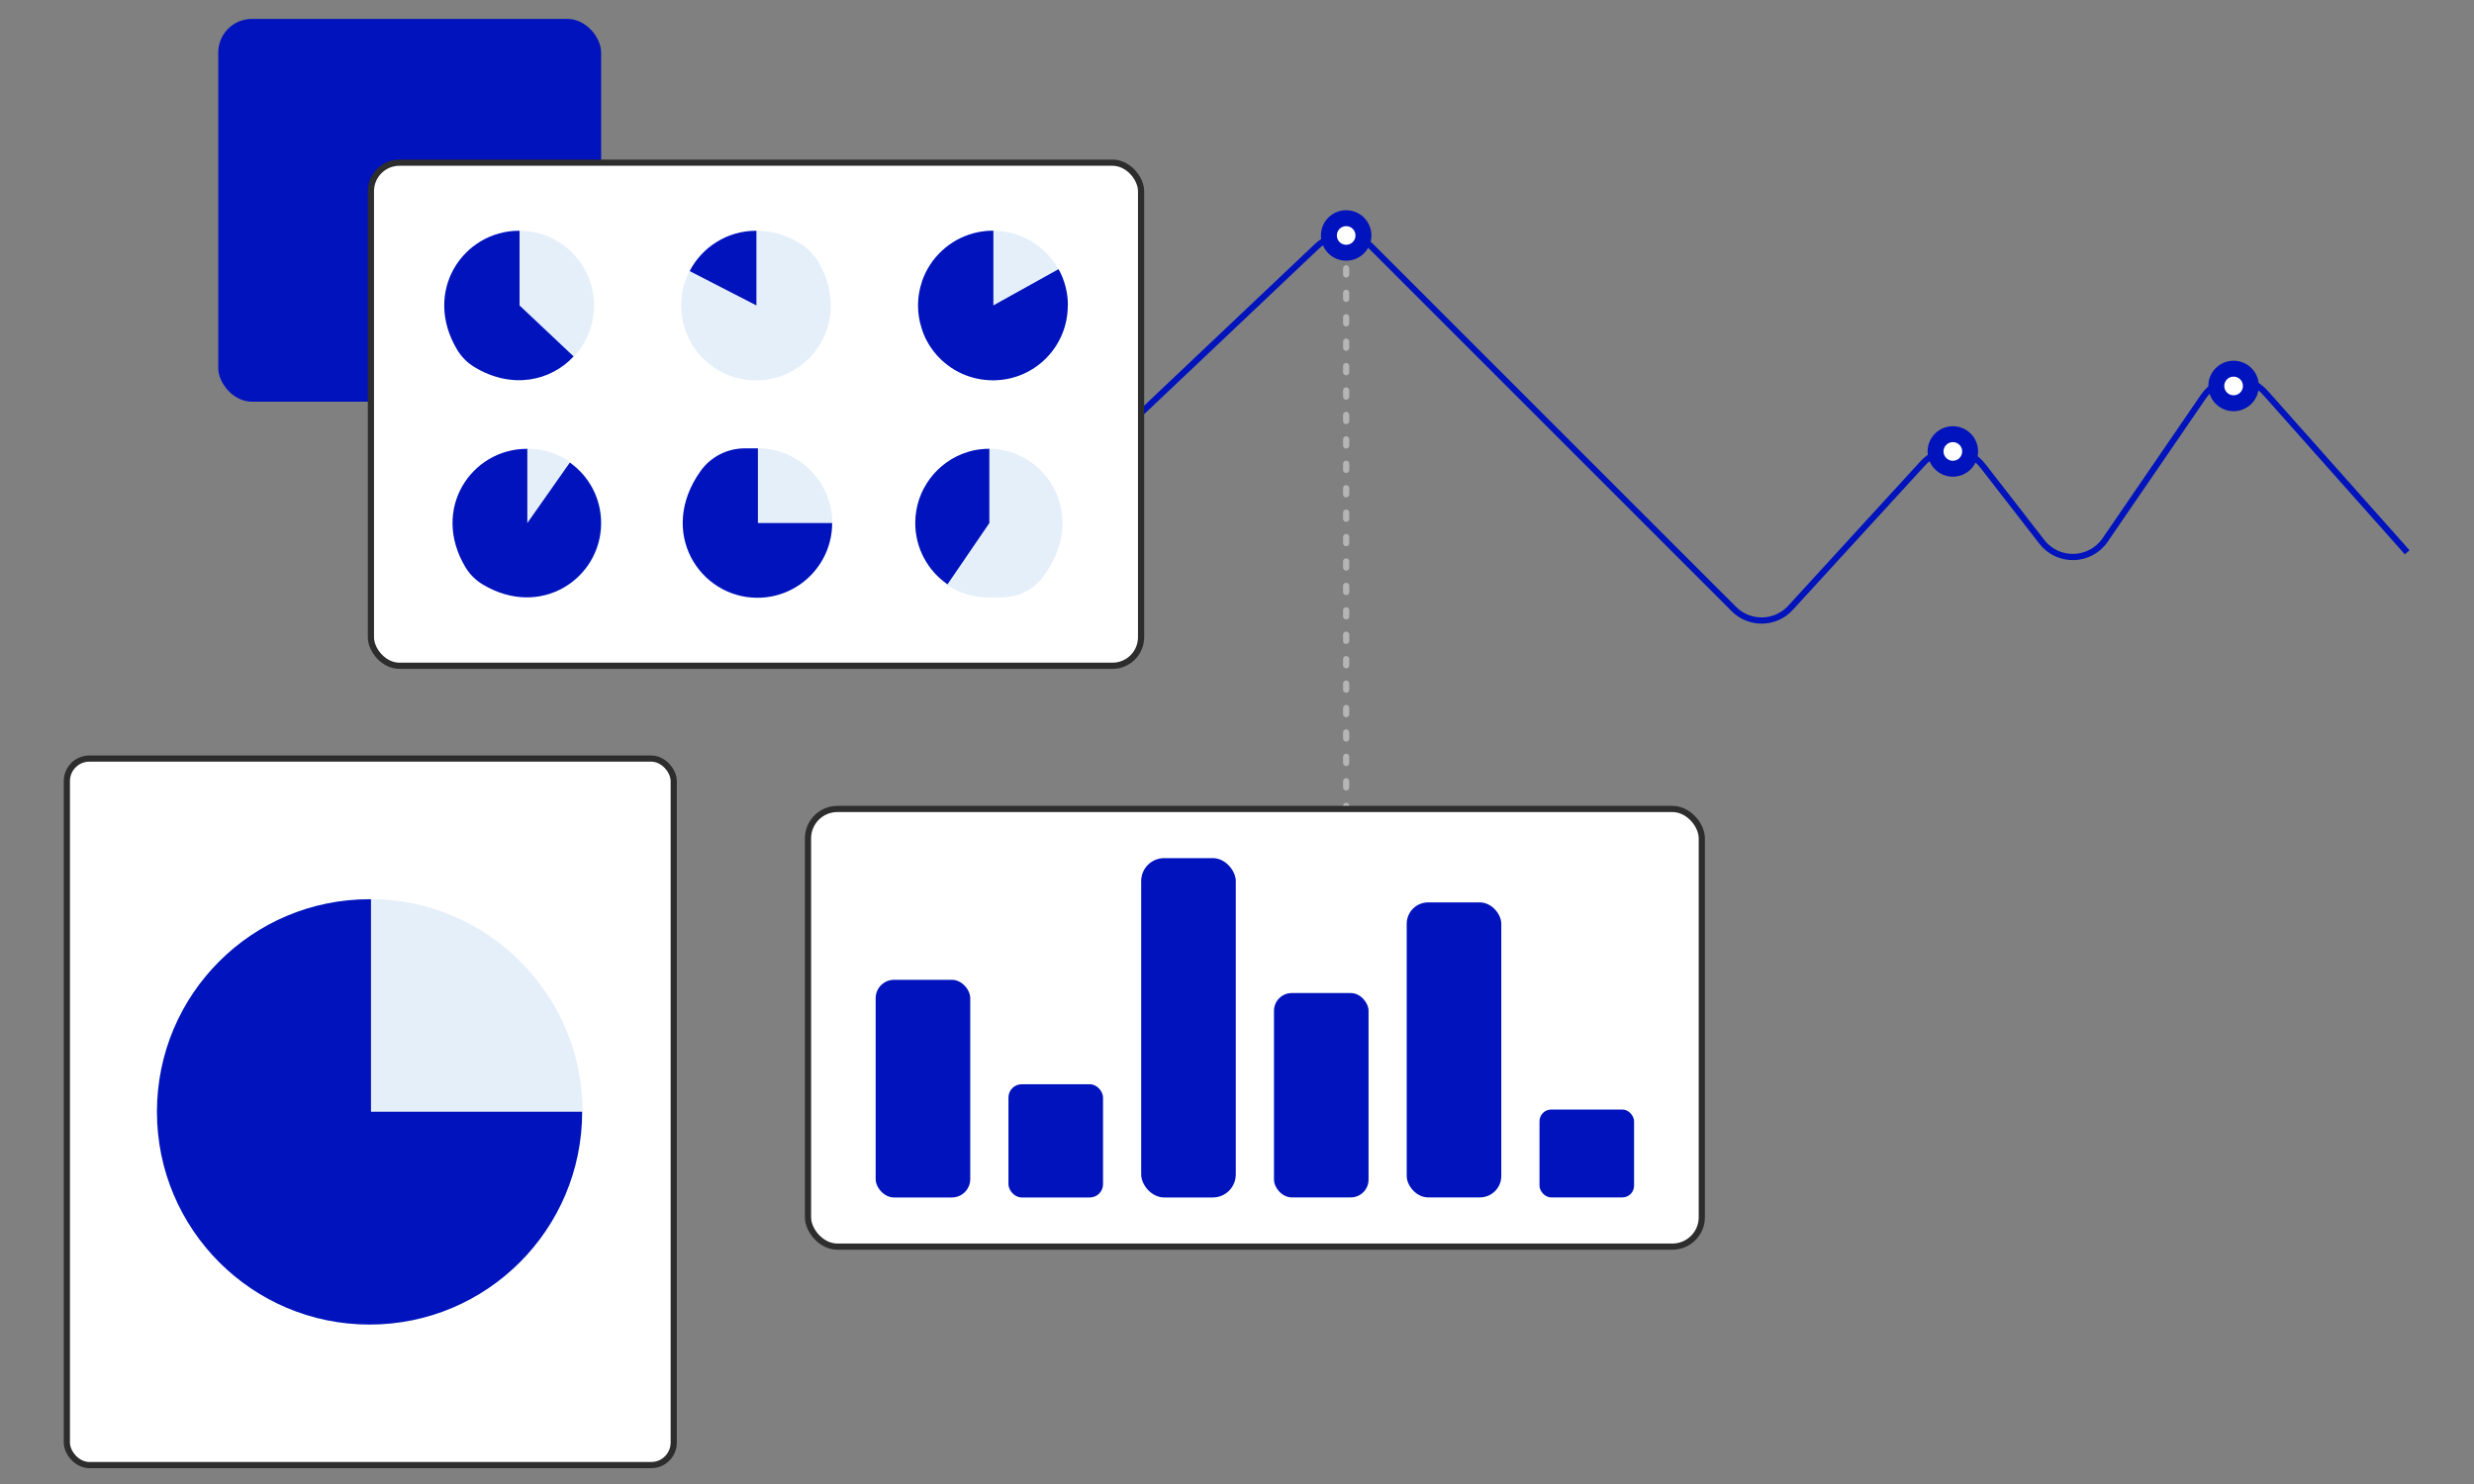
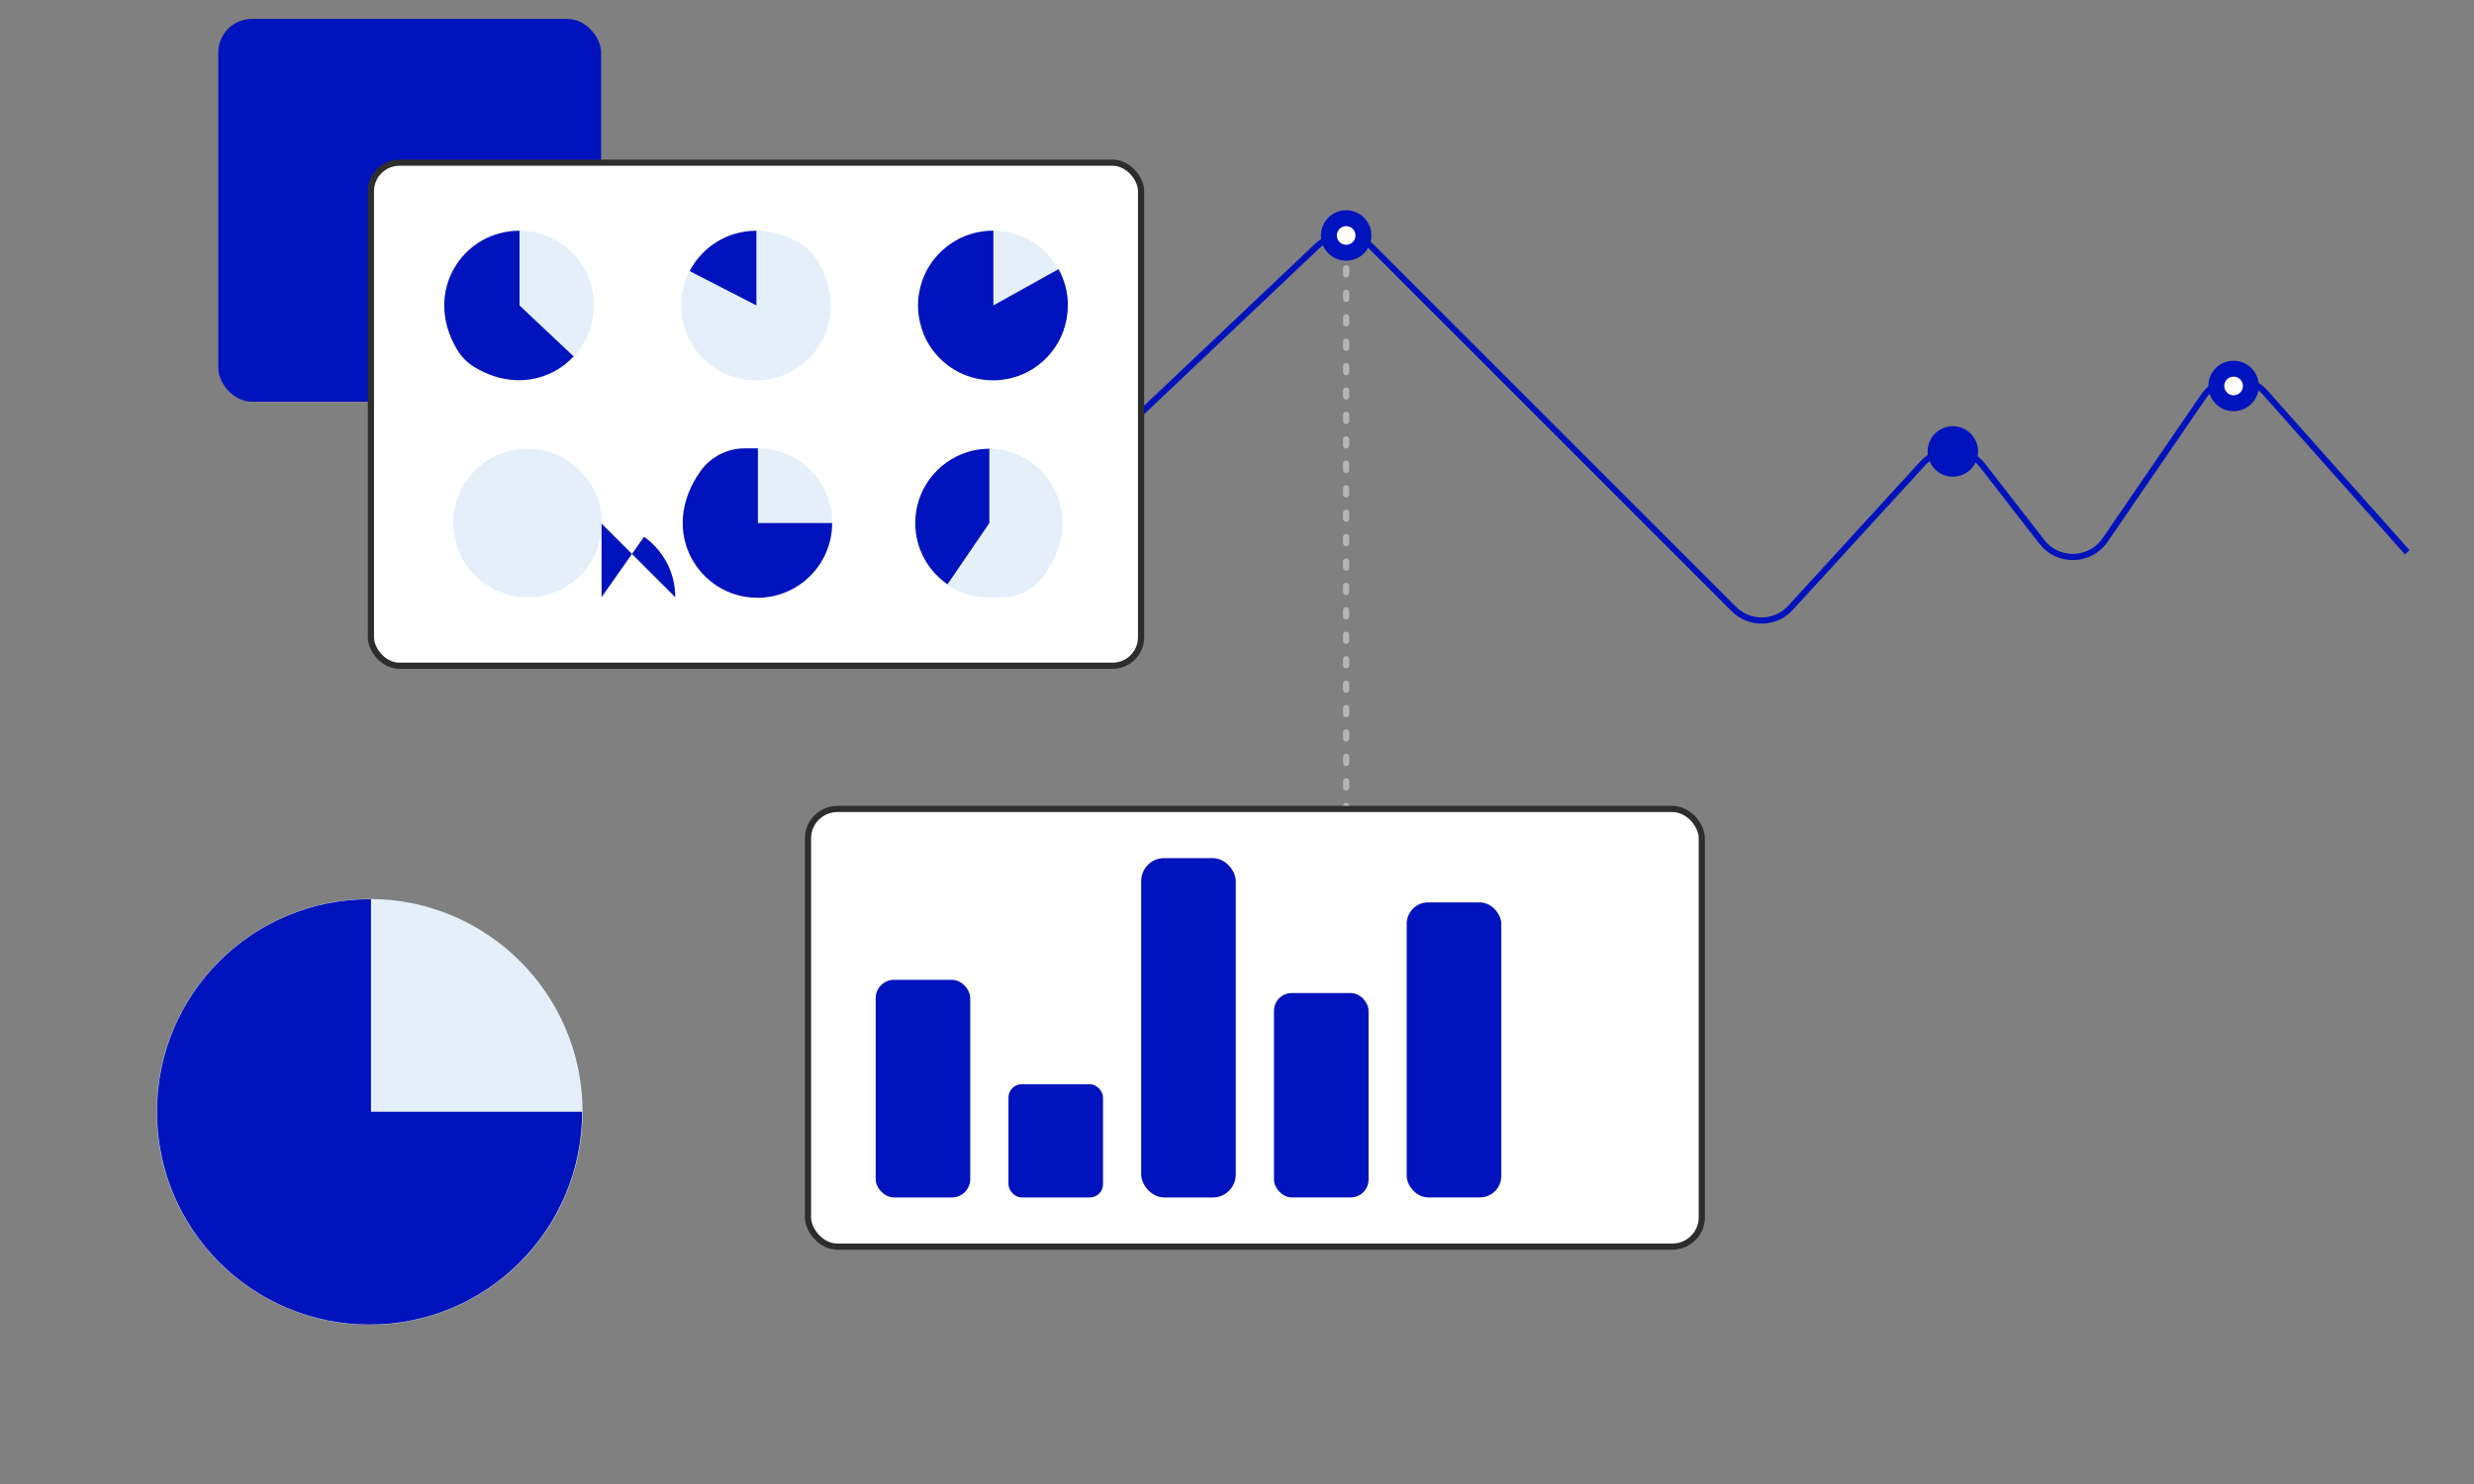
<svg xmlns="http://www.w3.org/2000/svg" id="Calque_1" viewBox="0 0 400 240">
  <rect x="0" y="0" width="400" height="240" fill="#808080" stroke="none" />
  <defs>
    <style>.cls-1{stroke:#2d2d2d;}.cls-1,.cls-2,.cls-3,.cls-4{stroke-miterlimit:10;}.cls-1,.cls-5{fill:#fff;}.cls-2{stroke:#0013bc;}.cls-2,.cls-3,.cls-4{fill:none;}.cls-6{fill:#0013bc;}.cls-3,.cls-4{stroke:#b5b5b5;stroke-linecap:round;}.cls-4{stroke-dasharray:.99 2.96;}.cls-7{fill:#e5effa;}</style>
  </defs>
  <rect class="cls-6" x="35.29" y="3.06" width="61.9" height="61.9" rx="5.44" ry="5.44" />
  <line class="cls-3" x1="217.65" y1="39.94" x2="217.65" y2="40.44" />
  <line class="cls-4" x1="217.65" y1="43.4" x2="217.65" y2="128.85" />
  <line class="cls-3" x1="217.65" y1="130.33" x2="217.65" y2="130.83" />
  <path class="cls-2" d="M178.34,72.59l34.6-32.77c2.49-2.36,6.41-2.31,8.84.12l58.56,58.56c2.55,2.55,6.72,2.46,9.15-.2l21.4-23.38c2.65-2.9,7.27-2.71,9.68.39l9.56,12.32c2.63,3.39,7.8,3.24,10.23-.3l15.91-23.22c2.33-3.4,7.23-3.7,9.96-.63l22.97,25.84" />
  <circle class="cls-6" cx="361.13" cy="62.42" r="4.08" />
  <circle class="cls-5" cx="361.13" cy="62.42" r="1.51" />
  <circle class="cls-6" cx="217.65" cy="38.08" r="4.08" />
  <circle class="cls-5" cx="217.65" cy="38.08" r="1.51" />
  <circle class="cls-6" cx="315.74" cy="73.01" r="4.08" />
-   <circle class="cls-5" cx="315.74" cy="73.01" r="1.51" />
  <rect class="cls-1" x="130.64" y="130.83" width="144.51" height="70.78" rx="4.75" ry="4.75" />
  <rect class="cls-6" x="141.58" y="158.46" width="15.29" height="35.2" rx="2.97" ry="2.97" />
  <rect class="cls-6" x="163.05" y="175.35" width="15.29" height="18.31" rx="2.14" ry="2.14" />
  <rect class="cls-6" x="184.51" y="138.78" width="15.29" height="54.88" rx="3.71" ry="3.71" />
  <rect class="cls-6" x="205.98" y="160.6" width="15.29" height="33.05" rx="2.88" ry="2.88" />
  <rect class="cls-6" x="227.44" y="145.94" width="15.29" height="47.71" rx="3.46" ry="3.46" />
-   <rect class="cls-6" x="248.91" y="179.44" width="15.29" height="14.21" rx="1.89" ry="1.89" />
  <rect class="cls-1" x="59.97" y="26.31" width="124.52" height="81.36" rx="4.61" ry="4.61" />
  <circle class="cls-7" cx="122.47" cy="84.59" r="12.1" />
  <path class="cls-6" d="M134.54,84.58c0,6.68-5.41,12.09-12.08,12.09-9.34,0-16.21-10.62-9.2-20.48,1.64-2.31,4.31-3.68,7.15-3.68h2.13v12.08h11.99Z" />
  <circle class="cls-7" cx="83.94" cy="49.41" r="12.1" />
  <path class="cls-6" d="M92.74,57.64c-3.66,3.95-9.96,5.42-16.07,1.7-1.12-.68-2.07-1.64-2.75-2.77-5.67-9.47,1.01-19.25,10-19.25h.08v12.08l8.74,8.24Z" />
  <circle class="cls-7" cx="85.3" cy="84.59" r="12.02" />
-   <path class="cls-6" d="M97.18,84.59c0,8.94-9.73,15.58-19.15,9.92-1.13-.68-2.09-1.64-2.77-2.77-5.66-9.42.98-19.15,9.92-19.15h.08v12l6.87-9.78c3.06,2.17,5.05,5.74,5.05,9.78Z" />
+   <path class="cls-6" d="M97.18,84.59h.08v12l6.87-9.78c3.06,2.17,5.05,5.74,5.05,9.78Z" />
  <path class="cls-7" d="M128.92,39.1c-7.24-3.96-14.5-.93-17.44,4.74-.86,1.67-1.35,3.54-1.35,5.56,0,.09,0,.16.02.25.12,6.59,5.49,11.87,12.08,11.87,8.84,0,15.46-9.48,10.26-18.86-.83-1.5-2.08-2.73-3.57-3.55ZM122.3,49.4l-10.8-5.56c2.02-3.87,6.07-6.52,10.73-6.52h.07v12.08Z" />
  <path class="cls-6" d="M122.3,37.32v12.08l-10.8-5.56c2.02-3.87,6.07-6.52,10.73-6.52h.07Z" />
  <path class="cls-7" d="M172.64,49.4c0,6.63-5.29,11.99-11.87,12.1-.07.02-.16.02-.23.02-.84,0-1.67-.09-2.47-.26-3.54-.72-6.52-3-8.19-6.08-.37-.68-.67-1.4-.89-2.16-.35-1.14-.54-2.35-.54-3.61,0-.86.09-1.72.26-2.54.05-.28.12-.54.21-.81.11-.47.26-.91.46-1.35,1.53-3.61,4.77-6.33,8.7-7.14.81-.18,1.63-.26,2.47-.26,4.56,0,8.52,2.52,10.59,6.24.96,1.74,1.51,3.73,1.51,5.86Z" />
  <path class="cls-6" d="M172.64,49.4c0,6.63-5.29,11.99-11.87,12.1h-.26c-.84,0-1.65-.09-2.44-.25-3.54-.72-6.52-3-8.19-6.08-.37-.68-.67-1.4-.89-2.16-.37-1.14-.56-2.35-.56-3.61,0-.88.09-1.74.28-2.54.05-.28.12-.54.21-.81.11-.47.26-.91.46-1.35,1.53-3.61,4.77-6.33,8.7-7.14.79-.16,1.6-.25,2.44-.25h.09v12.08l10.54-5.86c.96,1.74,1.51,3.73,1.51,5.86Z" />
  <path class="cls-7" d="M168.55,93.42c-1.57,2.06-4.06,3.2-6.65,3.2h-2.15c-.46,0-.89-.02-1.33-.09-.77-.07-1.53-.23-2.24-.46-1.16-.37-2.24-.89-3.23-1.58l6.77-9.91v-12.01h-.07c-.42,0-.82.02-1.23.07.44-.07.88-.09,1.33-.09,9.47,0,16.37,10.92,8.8,20.86Z" />
  <path class="cls-6" d="M159.96,72.58v12.01l-6.77,9.91c-3.14-2.17-5.21-5.8-5.21-9.91,0-5.4,3.56-9.96,8.43-11.48.72-.23,1.47-.39,2.24-.46.4-.05.81-.07,1.23-.07h.07Z" />
-   <rect class="cls-1" x="10.81" y="122.68" width="98.12" height="114.26" rx="3.64" ry="3.64" />
  <circle class="cls-7" cx="59.76" cy="179.82" r="34.43" />
  <path class="cls-6" d="M94.12,179.8c0,19.02-15.39,34.41-34.37,34.41s-34.37-15.39-34.37-34.41,15.39-34.37,34.37-34.37h.23v34.37h34.14Z" />
</svg>